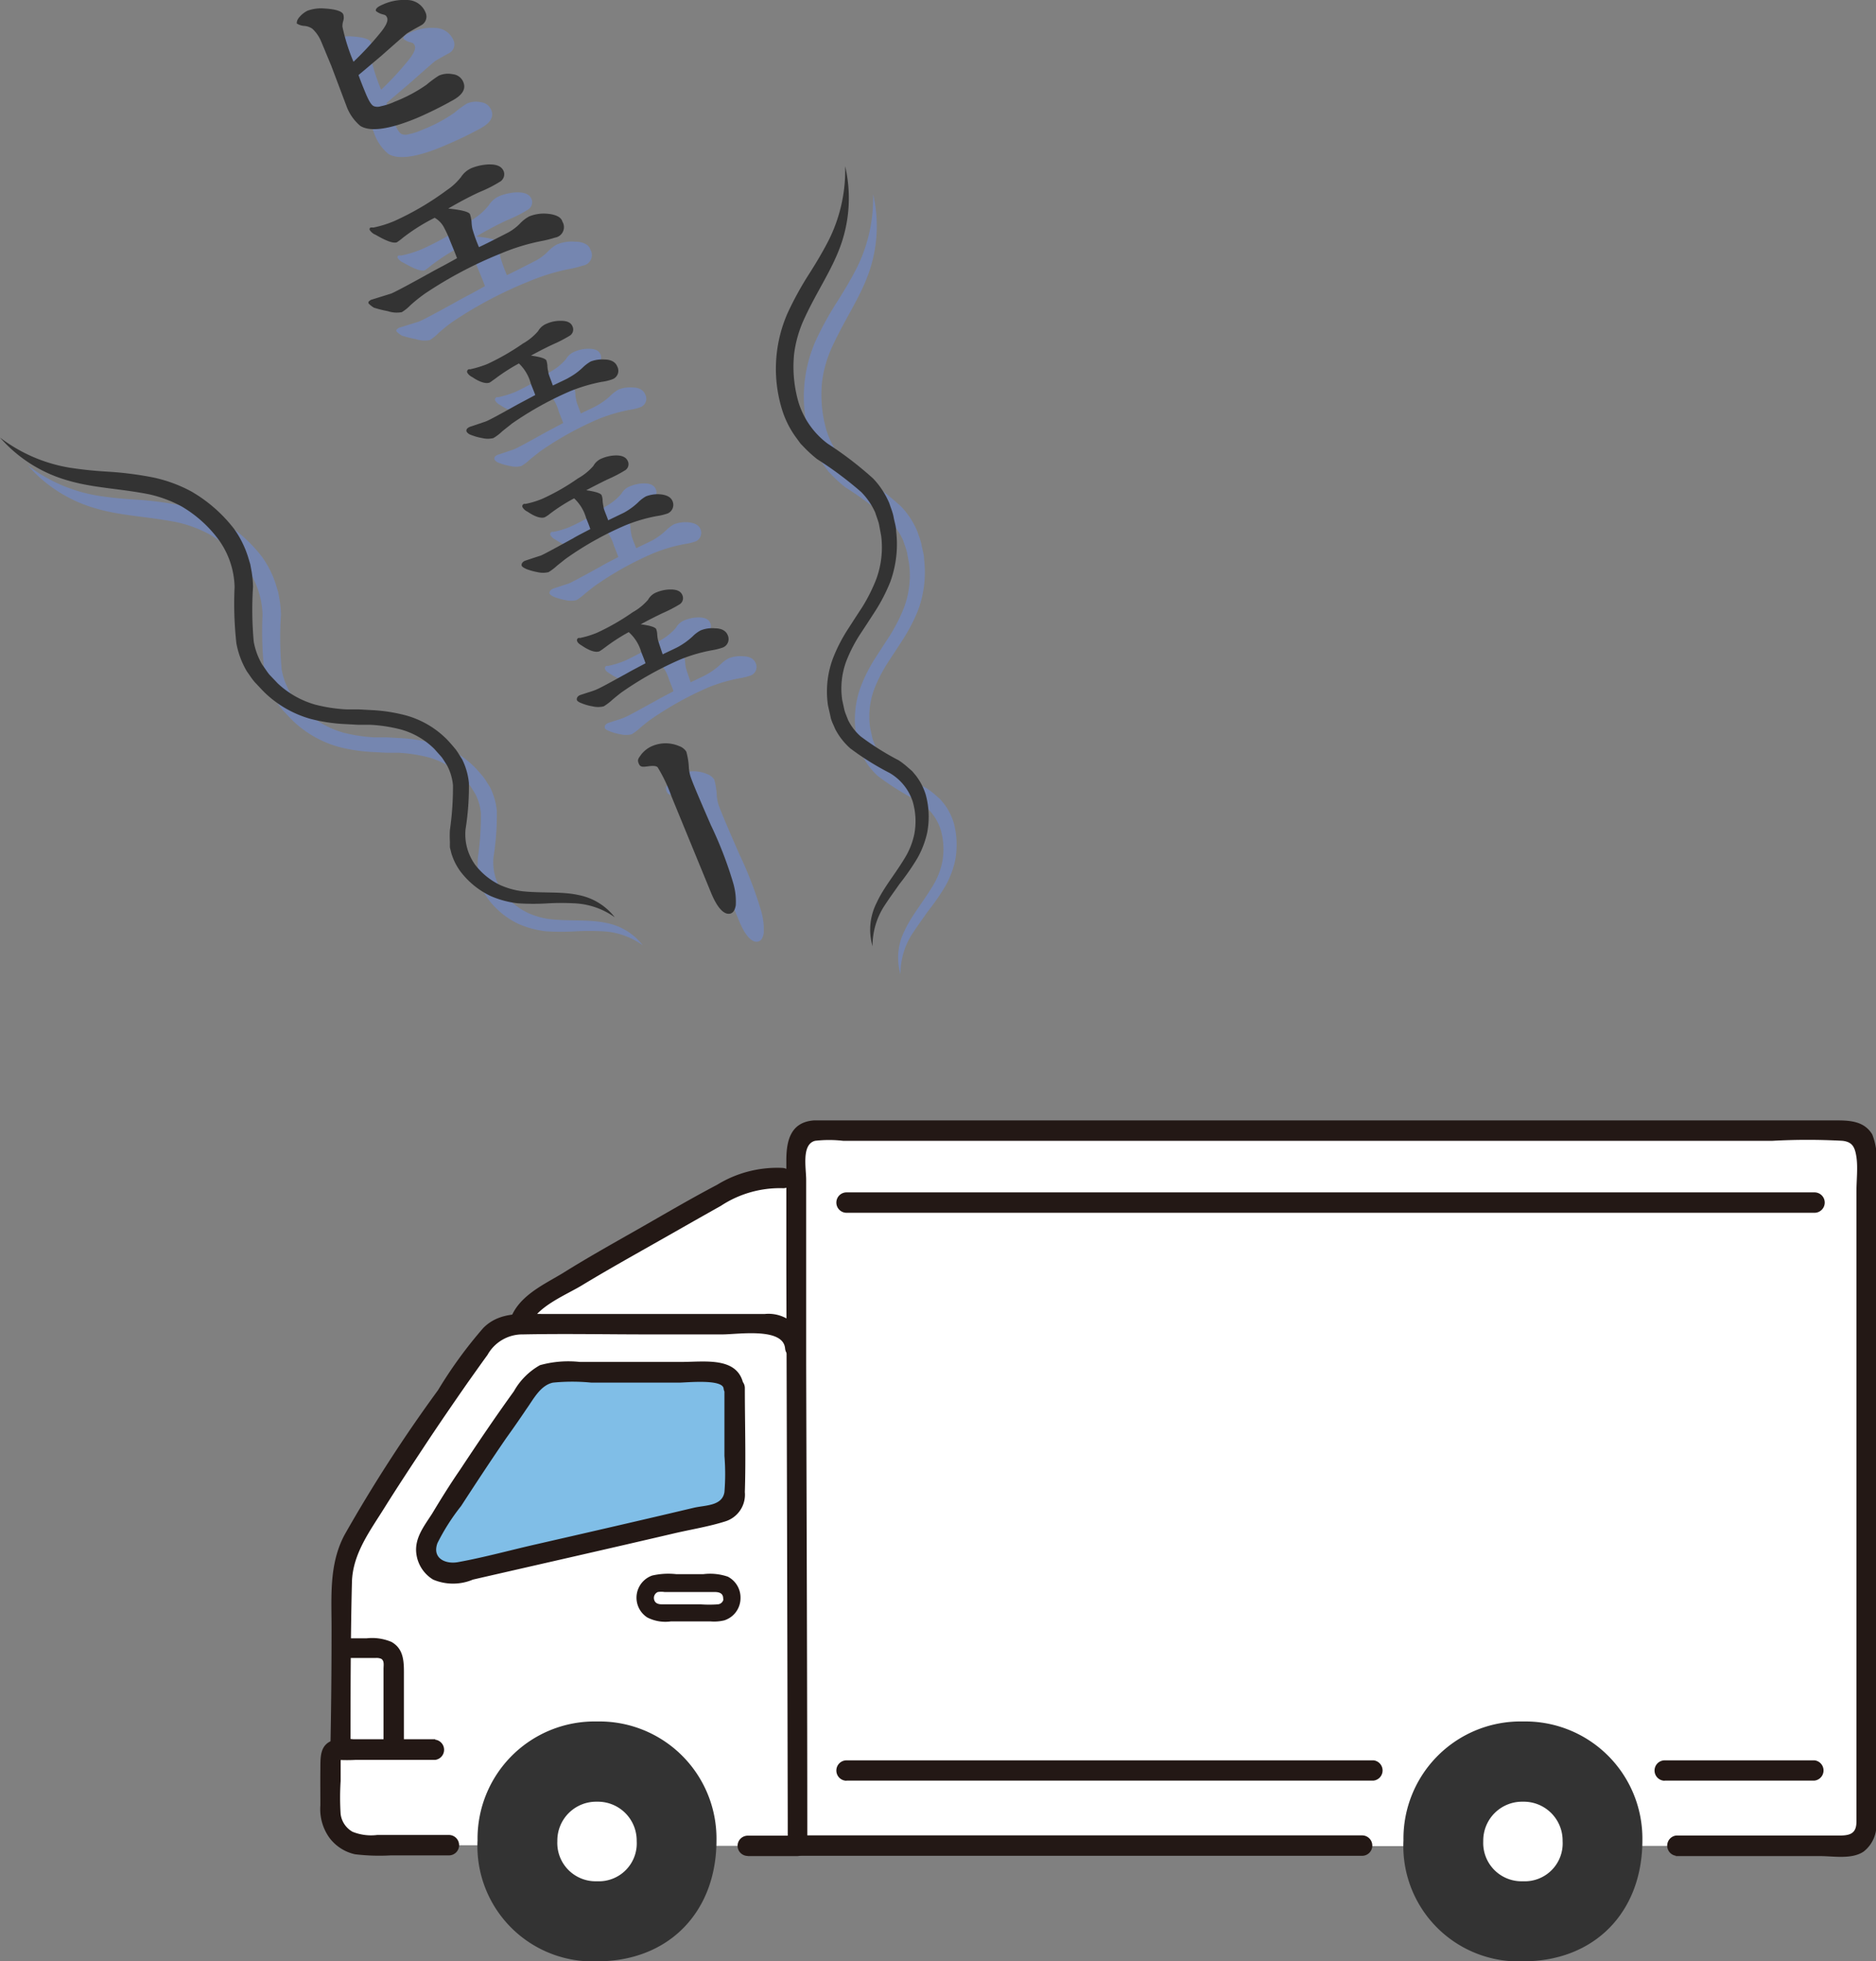
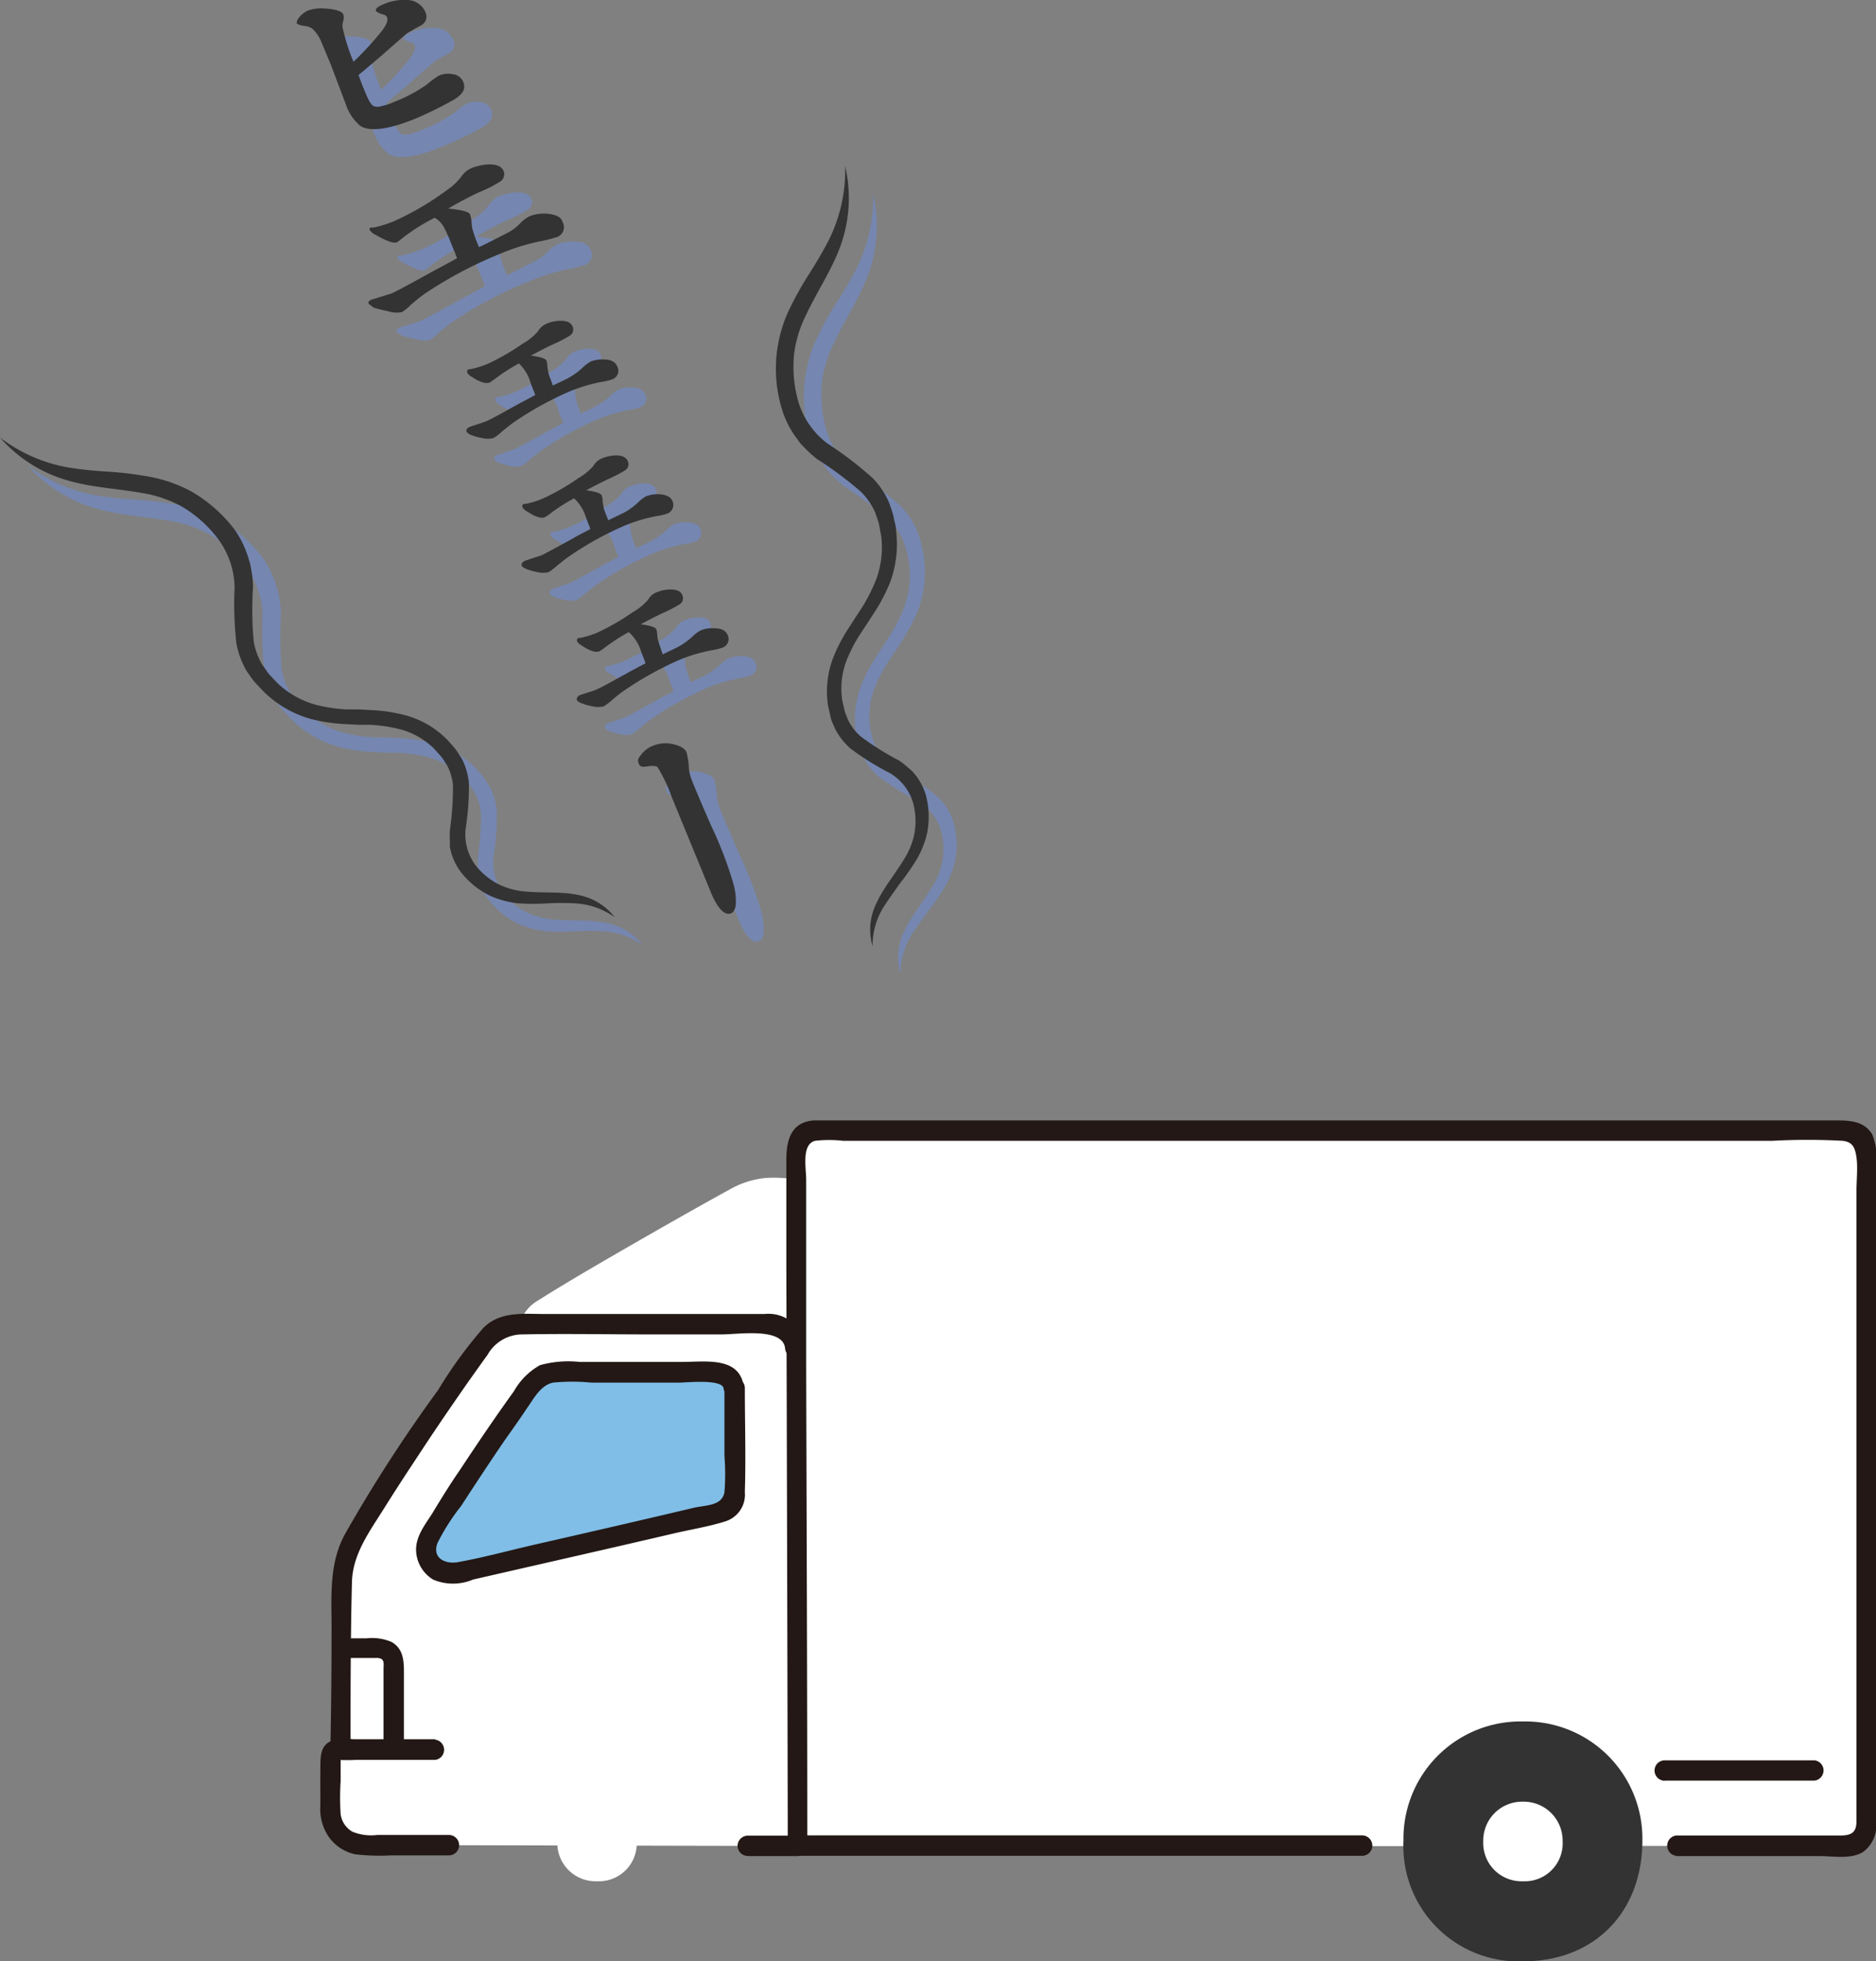
<svg xmlns="http://www.w3.org/2000/svg" width="134.27" height="140.31" viewBox="0 0 134.27 140.31">
  <rect x="0" y="0" width="134.27" height="140.31" fill="#808080" stroke="none" />
  <defs>
    <style>
      .cls-1 {
        fill: #fff;
      }

      .cls-2 {
        fill: #333;
      }

      .cls-3 {
        fill: #80bee7;
      }

      .cls-4 {
        fill: #231815;
      }

      .cls-5 {
        opacity: 0.7;
      }

      .cls-6 {
        fill: #7189c4;
      }
    </style>
  </defs>
  <g id="レイヤー_2" data-name="レイヤー 2">
    <g id="画像">
      <g>
        <g id="group">
          <path class="cls-1" d="M57,106.17c0-3.3,0-6.61,0-9.7h0a1.76,1.76,0,0,0-1.77-1.76H37a2.75,2.75,0,0,0-1.16.22,3.26,3.26,0,0,0-1.13,1c-2.61,3.54-6.88,9.87-9.23,13.85a6.45,6.45,0,0,0-1,3.15c0,3.85-.07,7.39-.1,12.21a.6.6,0,0,0-.7.6c0,1.05,0,2.25,0,3.79A2.44,2.44,0,0,0,26.06,132l6.06,0,21.4.05h3.53C57.05,129.5,57,117.83,57,106.17Z" />
          <path class="cls-1" d="M43,90.33c-1.86,1.08-3.48,2.06-4.5,2.71a2.79,2.79,0,0,0-1.3,1.66h18a1.76,1.76,0,0,1,1.77,1.76h0c0-4.81,0-9.12,0-12.13L56,84.27a9.15,9.15,0,0,0-1.2,0,6.43,6.43,0,0,0-2.57.82C49.54,86.56,46,88.59,43,90.33Z" />
          <path class="cls-1" d="M119.91,132.05h12.42a1.21,1.21,0,0,0,1.21-1.21c0-12.42-.06-37.59-.06-48.71a1.21,1.21,0,0,0-1.21-1.21l-74.13,0a1.21,1.21,0,0,0-1.22,1.22c0,9.31.13,45.22.13,49.93l40.38,0" />
          <path class="cls-2" d="M109,123.15a8.38,8.38,0,0,0-8.55,8.5,8.25,8.25,0,0,0,8.55,8.66c5.17,0,8.55-3.56,8.55-8.66A8.38,8.38,0,0,0,109,123.15Z" />
          <path class="cls-1" d="M109,128.89a2.78,2.78,0,0,0-2.84,2.82,2.74,2.74,0,0,0,2.84,2.87,2.71,2.71,0,0,0,2.84-2.87A2.78,2.78,0,0,0,109,128.89Z" />
-           <path class="cls-2" d="M42.73,123.15a8.38,8.38,0,0,0-8.55,8.5,8.25,8.25,0,0,0,8.55,8.66c5.17,0,8.55-3.56,8.55-8.66A8.38,8.38,0,0,0,42.73,123.15Z" />
          <path class="cls-1" d="M42.73,128.89a2.78,2.78,0,0,0-2.84,2.82,2.74,2.74,0,0,0,2.84,2.87,2.71,2.71,0,0,0,2.84-2.87A2.78,2.78,0,0,0,42.73,128.89Z" />
          <path class="cls-3" d="M52.52,99.3a1.15,1.15,0,0,0-1.15-1.14l-11.3,0a3,3,0,0,0-1.22.2,3,3,0,0,0-1.07,1c-1.77,2.39-4.69,6.76-7,10.49a1.77,1.77,0,0,0,1.89,2.67c6.13-1.41,14.07-3.2,19.07-4.41a1.09,1.09,0,0,0,.85-1.08C52.54,104.65,52.53,101.11,52.52,99.3Z" />
          <path class="cls-4" d="M25.09,125c0-3.94,0-7.9.1-11.84.06-2,1.27-3.61,2.29-5.24s1.93-3,2.92-4.5,2.07-3.07,3.13-4.59c.45-.63.9-1.27,1.36-1.9a2.86,2.86,0,0,1,2.55-1.47c3-.06,6,0,8.93,0H51.7c1.12,0,4.35-.52,4.49,1,.09.92,1.54.93,1.46,0A2.65,2.65,0,0,0,54.73,94c-1.53,0-3.07,0-4.61,0H39c-1.57,0-3.21-.21-4.41,1a31.64,31.64,0,0,0-3.24,4.45,106.21,106.21,0,0,0-6.69,10.35c-1.17,2.2-.91,4.62-.93,7q0,4.08-.08,8.15a.73.73,0,0,0,1.46,0Z" />
          <path class="cls-4" d="M53.25,99.3C53,97,50.52,97.43,48.77,97.43l-7.27,0a7.58,7.58,0,0,0-2.85.23,4.87,4.87,0,0,0-1.87,1.87c-1.33,1.84-2.6,3.72-3.85,5.61-.69,1-1.37,2.09-2,3.14-.57.89-1.28,1.76-1.13,2.88A2.53,2.53,0,0,0,31,113a3.66,3.66,0,0,0,2.85,0c4.84-1.11,9.67-2.2,14.5-3.33,1.18-.27,2.42-.47,3.58-.84a2,2,0,0,0,1.38-2.09c.08-2.47,0-5,0-7.44a.73.73,0,0,0-1.46,0c0,1.61,0,3.23,0,4.85a16,16,0,0,1,0,2.59c-.16,1-1.35.93-2.18,1.12-3.75.89-7.51,1.75-11.27,2.61-1.86.42-3.73.94-5.61,1.28-.91.17-1.88-.28-1.48-1.36A15.1,15.1,0,0,1,33,107.74c1.06-1.63,2.13-3.26,3.23-4.86q.72-1,1.44-2.07c.51-.71,1-1.71,1.91-1.9a14,14,0,0,1,2.75,0H48.6c.51,0,3.11-.28,3.19.42C51.9,100.22,53.36,100.23,53.25,99.3Z" />
          <path class="cls-4" d="M119.91,132.78h10.33c1,0,2.29.25,3.14-.32a2.38,2.38,0,0,0,.89-2.25v-5.38q0-13.47,0-27,0-6,0-12V83.52a4.62,4.62,0,0,0-.27-2.37c-.61-1-1.7-1-2.72-1h-71c-.68,0-1.37,0-2,0-1.69.11-2,1.44-2,2.86,0,2.57,0,5.15,0,7.72q.06,19.69.1,39.37v1.93a.74.74,0,0,0,.73.73l35.31,0h5.07a.73.73,0,0,0,0-1.46q-15.89,0-31.77,0H57.05l.73.73c0-11.49-.05-23-.08-34.47l0-9.54c0-1.2,0-2.41,0-3.62,0-.83-.35-2.54.64-2.79a8.74,8.74,0,0,1,2,0h66.53a45.78,45.78,0,0,1,5,0c.69.08.89.42,1,1.17s0,1.67,0,2.49c0,1.74,0,3.48,0,5.22q0,12.92,0,25.82c0,3.91,0,7.82,0,11.73v2.27c0,.83-.42,1-1.2,1h-11.7a.73.73,0,0,0,0,1.45Z" />
          <path class="cls-4" d="M53.52,132.78h3.54a.73.73,0,0,0,.73-.73.75.75,0,0,0-.73-.73H53.52a.73.73,0,0,0-.73.72.73.73,0,0,0,.73.73Z" />
          <path class="cls-4" d="M31.15,124.42H25.28a4.51,4.51,0,0,0-1.42.07c-1,.31-.92,1.26-.93,2.09s0,1.71,0,2.57a3.51,3.51,0,0,0,.64,2.31,3.12,3.12,0,0,0,1.84,1.19,14.7,14.7,0,0,0,2.57.08l4.15,0a.73.73,0,0,0,0-1.46H27a3.55,3.55,0,0,1-1.77-.23,1.71,1.71,0,0,1-.85-1.26,18.74,18.74,0,0,1,0-2.37c0-.32,0-.64,0-1V126a1.61,1.61,0,0,0,0-.22c.05,0-.11.16-.12.12a11.17,11.17,0,0,0,1.16,0h5.72a.73.73,0,0,0,0-1.45Z" />
-           <path class="cls-4" d="M53,114.27a1.68,1.68,0,0,0-.91-1.48,3.92,3.92,0,0,0-1.74-.18H48.39a5.16,5.16,0,0,0-1.71.1,1.68,1.68,0,0,0-.35,3,2.84,2.84,0,0,0,1.7.28h2.8a3.16,3.16,0,0,0,1-.07,1.67,1.67,0,0,0,1.17-1.6.61.61,0,0,0-1.21,0,.45.45,0,0,1-.4.45,8.82,8.82,0,0,1-1.26,0H47.4c-.27,0-.53-.06-.59-.37a.46.46,0,0,1,.27-.51,1.6,1.6,0,0,1,.49,0h3.59c.3,0,.59.08.6.44A.61.61,0,0,0,53,114.27Z" />
-           <path class="cls-4" d="M60.59,127.38H98.31a.73.73,0,0,0,0-1.45l-32.43,0H60.59a.73.73,0,0,0,0,1.46Z" />
-           <path class="cls-4" d="M60.59,86.76h69.28a.73.73,0,0,0,0-1.46H60.59a.73.73,0,0,0,0,1.46Z" />
          <path class="cls-4" d="M119.15,127.38h10.72a.73.73,0,0,0,0-1.45l-10.72,0a.73.73,0,0,0,0,1.46Z" />
          <path class="cls-4" d="M24.63,118.61h2.24a.85.85,0,0,1,.42.06c.23.15.16.46.16.72V125a.73.73,0,0,0,1.46,0v-5c0-1,.06-2-.89-2.54a3.55,3.55,0,0,0-1.77-.26l-1.62,0a.73.73,0,0,0,0,1.46Z" />
-           <path class="cls-4" d="M37.87,94.92c.42-1.39,2.56-2.24,3.73-2.94,1.65-1,3.32-1.94,5-2.89s3.34-1.9,5-2.83A7.68,7.68,0,0,1,56,85c.94.06.94-1.39,0-1.45a8.23,8.23,0,0,0-4.68,1.21c-1.91,1-3.82,2.13-5.72,3.21S42,90,40.26,91.09c-1.47.88-3.26,1.68-3.79,3.45a.73.73,0,0,0,1.4.38Z" />
        </g>
        <g>
          <g class="cls-5">
            <path class="cls-6" d="M27.78,11a3.39,3.39,0,0,1-1-1.46L25.7,6.68C25.32,5.77,25.09,5.21,25,5a2.63,2.63,0,0,0-.65-1,1.21,1.21,0,0,0-.63-.2,1.16,1.16,0,0,1-.48-.17c0-.09,0-.25.21-.48A1.86,1.86,0,0,1,24,2.77a2.85,2.85,0,0,1,1.24-.16c.79.05,1.22.2,1.31.42a.79.79,0,0,1,0,.46,1.18,1.18,0,0,0-.06.42,13.68,13.68,0,0,0,.79,2.51,21.84,21.84,0,0,0,2-2.17c.35-.45.5-.79.4-1s-.17-.17-.43-.26a1.22,1.22,0,0,1-.36-.2c-.06-.15.11-.31.5-.47A3.63,3.63,0,0,1,31.12,2a1.43,1.43,0,0,1,1.34.89.7.7,0,0,1-.3.9c-.34.19-.68.37-1,.57-.1.06-.74.63-1.91,1.66L27.66,7.37c.17.48.34.89.5,1.28.24.58.43.89.61.95a.76.76,0,0,0,.49,0,4.4,4.4,0,0,0,1-.33,10.78,10.78,0,0,0,2.27-1.21,7.73,7.73,0,0,1,.88-.65,1.64,1.64,0,0,1,1-.1.9.9,0,0,1,.75.56c.21.5-.07.94-.8,1.33a27.06,27.06,0,0,1-2.57,1.23C29.81,11.28,28.46,11.44,27.78,11Z" />
            <path class="cls-6" d="M41.72,19a8,8,0,0,1-1,.25,14.72,14.72,0,0,0-2.86.88A29.36,29.36,0,0,0,32.42,23a11.33,11.33,0,0,0-1.05.84,3,3,0,0,1-.61.49,2,2,0,0,1-1-.07,8.4,8.4,0,0,1-1-.25,1.94,1.94,0,0,1-.38-.3.14.14,0,0,1,.06-.18.41.41,0,0,1,.21-.11L30,23c.37-.16,1.38-.7,3.07-1.64.36-.19.91-.48,1.64-.89-.1-.28-.27-.69-.5-1.25a8.26,8.26,0,0,0-.46-1,1.7,1.7,0,0,0-.64-.64,13.7,13.7,0,0,0-2.25,1.41,4.46,4.46,0,0,1-.45.34c-.24.1-.75-.08-1.52-.53a.9.9,0,0,1-.43-.35.13.13,0,0,1,.06-.17.77.77,0,0,1,.2,0,7.84,7.84,0,0,0,1.51-.47A20.46,20.46,0,0,0,34,15.59a4.3,4.3,0,0,0,1-.93,1.73,1.73,0,0,1,.76-.64A3.81,3.81,0,0,1,37,13.76c.56,0,.9.13,1.05.49a.62.62,0,0,1-.22.72,9.53,9.53,0,0,1-1.51.77c-.59.27-1.35.66-2.24,1.18,1,.1,1.49.24,1.56.41a2.52,2.52,0,0,1,.11.54,3,3,0,0,0,.06.5,10.75,10.75,0,0,0,.47,1.31c.46-.21,1.1-.54,2-1a3.62,3.62,0,0,0,.92-.67,2.53,2.53,0,0,1,.68-.53,2.79,2.79,0,0,1,1.29-.19c.59,0,1,.24,1.08.56A.76.76,0,0,1,41.72,19Z" />
            <path class="cls-6" d="M45.84,29.13a3.78,3.78,0,0,1-.79.19,12.11,12.11,0,0,0-2.23.66,23.57,23.57,0,0,0-4.19,2.33l-.69.55a3.18,3.18,0,0,1-.63.48,1.65,1.65,0,0,1-.79,0,3.9,3.9,0,0,1-.79-.22.61.61,0,0,1-.33-.23q-.09-.22.24-.36l.57-.19.56-.19c.3-.12,1.06-.54,2.3-1.23l1.24-.66c-.08-.23-.19-.49-.31-.79A3.11,3.11,0,0,0,39.14,28a13.58,13.58,0,0,0-1.71,1.1c-.2.14-.33.24-.39.27-.24.09-.66,0-1.25-.4a.79.79,0,0,1-.35-.32.18.18,0,0,1,.1-.23.19.19,0,0,1,.1,0,7.67,7.67,0,0,0,1.22-.37,16.8,16.8,0,0,0,2.56-1.47,4,4,0,0,0,1.09-.89,1.24,1.24,0,0,1,.63-.54,2.43,2.43,0,0,1,1-.2c.46,0,.73.13.84.41a.52.52,0,0,1-.21.66,9.85,9.85,0,0,1-1.18.61c-.39.18-.93.45-1.59.81.67.09,1,.2,1.1.33a1.55,1.55,0,0,1,.08.4,1.6,1.6,0,0,0,.06.41c0,.18.16.51.33,1,.6-.29,1-.47,1.14-.56a4.63,4.63,0,0,0,1-.73,2.88,2.88,0,0,1,.57-.43,2.31,2.31,0,0,1,1-.14c.47,0,.78.2.89.48A.65.65,0,0,1,45.84,29.13Z" />
            <path class="cls-6" d="M49.79,38.73a4,4,0,0,1-.79.19,11.48,11.48,0,0,0-2.24.66,22.9,22.9,0,0,0-4.18,2.33c-.08.05-.31.24-.69.54a3.94,3.94,0,0,1-.63.48,1.74,1.74,0,0,1-.79,0,4.43,4.43,0,0,1-.79-.22c-.18-.08-.31-.16-.34-.24s0-.26.25-.36l.57-.19.56-.18c.29-.13,1.06-.55,2.3-1.23.26-.16.68-.37,1.23-.66-.07-.23-.18-.49-.3-.79a3.05,3.05,0,0,0-.86-1.41,12.78,12.78,0,0,0-1.71,1.09A2.52,2.52,0,0,1,41,39c-.24.1-.67,0-1.25-.4a.78.78,0,0,1-.35-.31.17.17,0,0,1,.1-.24.19.19,0,0,1,.1,0,6.24,6.24,0,0,0,1.22-.37,15.75,15.75,0,0,0,2.55-1.46,4.11,4.11,0,0,0,1.1-.89,1.18,1.18,0,0,1,.62-.54,2.67,2.67,0,0,1,1-.21c.46,0,.73.14.85.42a.51.51,0,0,1-.21.65,9.73,9.73,0,0,1-1.19.62c-.38.18-.92.45-1.58.8.67.1,1,.21,1.09.34a1,1,0,0,1,.08.4,2.45,2.45,0,0,0,.06.41c0,.18.16.5.34,1l1.14-.55a4.88,4.88,0,0,0,1-.73,2.54,2.54,0,0,1,.56-.43,2.33,2.33,0,0,1,1-.15q.72.06.9.48A.67.67,0,0,1,49.79,38.73Z" />
            <path class="cls-6" d="M53.74,48.32a4.54,4.54,0,0,1-.8.2,11.58,11.58,0,0,0-2.23.65,23.8,23.8,0,0,0-4.18,2.33c-.09.06-.32.24-.69.55a3.94,3.94,0,0,1-.63.48,1.69,1.69,0,0,1-.8,0,3.6,3.6,0,0,1-.78-.22c-.19-.07-.31-.15-.34-.23s0-.27.24-.36l.58-.19a5.44,5.44,0,0,0,.55-.19c.3-.12,1.06-.54,2.31-1.23.26-.15.67-.36,1.23-.66-.07-.23-.18-.49-.3-.79A3,3,0,0,0,47,47.22a13.5,13.5,0,0,0-1.7,1.1c-.2.15-.34.24-.39.27-.25.1-.67,0-1.26-.4-.2-.12-.31-.22-.34-.32a.17.17,0,0,1,.09-.23.2.2,0,0,1,.11,0,6.66,6.66,0,0,0,1.21-.37,16.33,16.33,0,0,0,2.56-1.47,4.11,4.11,0,0,0,1.1-.89,1.18,1.18,0,0,1,.62-.54,2.66,2.66,0,0,1,1-.2c.46,0,.73.13.84.41a.52.52,0,0,1-.21.66,9.85,9.85,0,0,1-1.18.61c-.38.18-.93.45-1.59.81.68.09,1,.2,1.1.33a1.29,1.29,0,0,1,.08.41,2.65,2.65,0,0,0,.06.41c.05.17.16.5.33,1,.6-.29,1-.47,1.15-.56a5.15,5.15,0,0,0,1-.73,2.39,2.39,0,0,1,.56-.42,2.2,2.2,0,0,1,1.05-.15c.48,0,.78.2.89.48A.65.65,0,0,1,53.74,48.32Z" />
            <path class="cls-6" d="M51.3,56.86a2.77,2.77,0,0,0,.17.83c.27.72.75,1.82,1.41,3.34a27.78,27.78,0,0,1,1.6,4.15,4.69,4.69,0,0,1,.18,1.59c-.06.33-.18.52-.37.58-.43.13-.92-.34-1.38-1.44L50.07,59a11.19,11.19,0,0,0-1-2.11c-.11-.11-.35-.12-.76-.06s-.52,0-.61-.25,0-.33.19-.6a2,2,0,0,1,.79-.61,2.46,2.46,0,0,1,1.92,0,1,1,0,0,1,.52.4A4.88,4.88,0,0,1,51.3,56.86Z" />
            <path class="cls-6" d="M62.49,13.89a11.18,11.18,0,0,1-1.18,5.3c-.39.76-.83,1.51-1.35,2.33a23.26,23.26,0,0,0-1.59,2.88,9.89,9.89,0,0,0-.4,6.89,6.75,6.75,0,0,0,1,2l.33.45.38.39a9.07,9.07,0,0,0,.81.72,25.81,25.81,0,0,1,3.15,2.35,5,5,0,0,1,1,1.46c.09.29.2.55.27.83l.16.86a6.6,6.6,0,0,1-.35,3.07,12.13,12.13,0,0,1-1,2l-.49.75-.49.76a11.52,11.52,0,0,0-1.14,2.21,6.77,6.77,0,0,0-.34,3.32c.06.28.13.56.19.85s.21.55.32.83a4.81,4.81,0,0,0,1.09,1.4,19.63,19.63,0,0,0,2.82,1.76,3.68,3.68,0,0,1,1.65,2.06,5,5,0,0,1,.11,2.31,5.41,5.41,0,0,1-.58,1.54c-.74,1.27-1.62,2.28-2.11,3.36a4.24,4.24,0,0,0-.3,3.12,5.25,5.25,0,0,1,.92-3c.3-.46.64-.92,1-1.44a17.08,17.08,0,0,0,1.28-1.84,6.58,6.58,0,0,0,.71-1.84,6,6,0,0,0-.1-2.71,4.32,4.32,0,0,0-.71-1.38l-.26-.31-.31-.27a5.52,5.52,0,0,0-.66-.51,19.18,19.18,0,0,1-2.72-1.71,3.75,3.75,0,0,1-.9-1.17c-.09-.24-.19-.46-.26-.7l-.16-.73a5.63,5.63,0,0,1,.29-2.78,10.63,10.63,0,0,1,1-1.94l.48-.73.5-.77a12.52,12.52,0,0,0,1.18-2.26A7.88,7.88,0,0,0,66.14,40c0-.33-.12-.66-.18-1s-.2-.66-.31-1a5.84,5.84,0,0,0-1.16-1.77,25.59,25.59,0,0,0-3.25-2.49,5.83,5.83,0,0,1-2.1-3,9.12,9.12,0,0,1-.3-3.45,8.56,8.56,0,0,1,.66-2.35c.9-2,2-3.54,2.65-5.33A10.06,10.06,0,0,0,62.49,13.89Z" />
            <path class="cls-6" d="M2,33.3a11.25,11.25,0,0,0,5,2.16c.84.13,1.7.22,2.68.28a24.42,24.42,0,0,1,3.25.41,10.2,10.2,0,0,1,2.75,1,10.47,10.47,0,0,1,3.07,2.68,7.06,7.06,0,0,1,1,2l.16.53.1.54a7.74,7.74,0,0,1,.1,1.07,25.41,25.41,0,0,0,.05,3.93,5,5,0,0,0,.61,1.65c.18.24.33.49.51.71l.6.63a6.51,6.51,0,0,0,2.69,1.52,11.31,11.31,0,0,0,2.24.34l.89,0,.91.05a11.76,11.76,0,0,1,2.45.38A6.61,6.61,0,0,1,34,54.91c.2.21.39.43.58.66s.32.49.49.74a4.82,4.82,0,0,1,.49,1.7,19.27,19.27,0,0,1-.24,3.32,3.72,3.72,0,0,0,.7,2.55,4.94,4.94,0,0,0,1.79,1.44,5.56,5.56,0,0,0,1.6.44c1.46.15,2.79,0,4,.27A4.31,4.31,0,0,1,46,67.62a5.37,5.37,0,0,0-2.93-1,17.77,17.77,0,0,0-1.79,0,17.12,17.12,0,0,1-2.23,0,6.91,6.91,0,0,1-1.91-.51A5.85,5.85,0,0,1,35,64.4a4.18,4.18,0,0,1-.7-1.38l-.1-.4,0-.41a7.61,7.61,0,0,1,0-.83,21.3,21.3,0,0,0,.22-3.21A3.78,3.78,0,0,0,34,56.76c-.14-.21-.26-.43-.41-.62l-.5-.56a5.48,5.48,0,0,0-2.42-1.4,11,11,0,0,0-2.16-.33l-.88,0-.91-.05a12,12,0,0,1-2.52-.38A7.78,7.78,0,0,1,21,51.6c-.24-.23-.46-.48-.7-.73s-.42-.55-.63-.84a6.1,6.1,0,0,1-.75-2A25.75,25.75,0,0,1,18.79,44a6,6,0,0,0-1.2-3.47A8.89,8.89,0,0,0,15,38.23a9,9,0,0,0-2.29-.86c-2.13-.43-4-.45-5.86-1A10.1,10.1,0,0,1,2,33.3Z" />
          </g>
          <g>
            <g>
              <path class="cls-2" d="M25.78,9a3.39,3.39,0,0,1-1-1.46L23.7,4.68C23.32,3.77,23.09,3.21,23,3a2.63,2.63,0,0,0-.65-.95,1.21,1.21,0,0,0-.63-.2,1.16,1.16,0,0,1-.48-.17c0-.09,0-.25.21-.48A1.86,1.86,0,0,1,22,.77,2.85,2.85,0,0,1,23.26.61c.79.05,1.22.2,1.31.42a.79.79,0,0,1,0,.46,1.18,1.18,0,0,0-.06.42,13.68,13.68,0,0,0,.79,2.51,21.84,21.84,0,0,0,2-2.17c.35-.45.5-.79.4-1s-.17-.17-.43-.26a1.22,1.22,0,0,1-.36-.2c-.06-.15.11-.31.5-.47A3.63,3.63,0,0,1,29.12,0,1.43,1.43,0,0,1,30.46.9a.7.7,0,0,1-.3.9c-.34.19-.68.37-1,.57-.1.06-.74.63-1.91,1.66L25.66,5.37c.17.48.34.89.5,1.28.24.58.43.89.61.95a.76.76,0,0,0,.49,0,4.4,4.4,0,0,0,1-.33,10.78,10.78,0,0,0,2.27-1.21,7.73,7.73,0,0,1,.88-.65,1.64,1.64,0,0,1,1-.1.9.9,0,0,1,.75.56c.21.5-.07.94-.8,1.33A27.06,27.06,0,0,1,29.8,8.46C27.81,9.28,26.46,9.44,25.78,9Z" />
              <path class="cls-2" d="M39.72,17a8,8,0,0,1-1,.25,14.72,14.72,0,0,0-2.86.88A29.36,29.36,0,0,0,30.42,21a11.33,11.33,0,0,0-1.05.84,3,3,0,0,1-.61.49,2,2,0,0,1-1-.07,8.4,8.4,0,0,1-1-.25,1.94,1.94,0,0,1-.38-.3.14.14,0,0,1,.06-.18.41.41,0,0,1,.21-.11L28,21c.37-.16,1.38-.7,3.07-1.64.36-.19.91-.48,1.64-.89-.1-.28-.27-.69-.5-1.25a8.26,8.26,0,0,0-.46-1,1.7,1.7,0,0,0-.64-.64,13.7,13.7,0,0,0-2.25,1.41,4.46,4.46,0,0,1-.45.34c-.24.1-.75-.08-1.52-.53a.9.9,0,0,1-.43-.35.13.13,0,0,1,.06-.17.77.77,0,0,1,.2,0,7.84,7.84,0,0,0,1.51-.47A20.46,20.46,0,0,0,32,13.59a4.3,4.3,0,0,0,1-.93,1.73,1.73,0,0,1,.76-.64A3.81,3.81,0,0,1,35,11.76c.56,0,.9.13,1.05.49a.62.62,0,0,1-.22.72,9.53,9.53,0,0,1-1.51.77c-.59.27-1.35.66-2.24,1.18,1,.1,1.49.24,1.56.41a2.52,2.52,0,0,1,.11.54,3,3,0,0,0,.06.5,10.75,10.75,0,0,0,.47,1.31c.46-.21,1.1-.54,2-1a3.62,3.62,0,0,0,.92-.67,2.53,2.53,0,0,1,.68-.53,2.79,2.79,0,0,1,1.29-.19c.59.05,1,.24,1.08.56A.76.76,0,0,1,39.72,17Z" />
              <path class="cls-2" d="M43.84,27.13a3.78,3.78,0,0,1-.79.19,12.11,12.11,0,0,0-2.23.66,23.57,23.57,0,0,0-4.19,2.33l-.69.55a3.18,3.18,0,0,1-.63.48,1.65,1.65,0,0,1-.79,0,3.9,3.9,0,0,1-.79-.22.61.61,0,0,1-.33-.23q-.09-.22.24-.36l.57-.19.56-.19c.3-.12,1.06-.54,2.3-1.23l1.24-.66c-.08-.23-.19-.49-.31-.79A3.11,3.11,0,0,0,37.14,26a13.58,13.58,0,0,0-1.71,1.1c-.2.14-.33.24-.39.27-.24.09-.66,0-1.25-.4a.79.79,0,0,1-.35-.32.18.18,0,0,1,.1-.23.19.19,0,0,1,.1,0,7.67,7.67,0,0,0,1.22-.37,16.8,16.8,0,0,0,2.56-1.47,4,4,0,0,0,1.09-.89,1.24,1.24,0,0,1,.63-.54,2.43,2.43,0,0,1,1-.2c.46,0,.73.13.84.41a.52.52,0,0,1-.21.66,9.85,9.85,0,0,1-1.18.61c-.39.18-.93.45-1.59.81.67.09,1,.2,1.1.33a1.55,1.55,0,0,1,.08.4,1.6,1.6,0,0,0,.06.41c0,.18.16.51.33,1,.6-.29,1-.47,1.14-.56a4.63,4.63,0,0,0,1-.73,2.88,2.88,0,0,1,.57-.43,2.31,2.31,0,0,1,1-.14c.47,0,.78.2.89.48A.65.65,0,0,1,43.84,27.13Z" />
              <path class="cls-2" d="M47.79,36.73a4,4,0,0,1-.79.19,11.48,11.48,0,0,0-2.24.66,22.9,22.9,0,0,0-4.18,2.33c-.08.05-.31.24-.69.54a3.94,3.94,0,0,1-.63.48,1.74,1.74,0,0,1-.79,0,4.43,4.43,0,0,1-.79-.22c-.18-.08-.31-.16-.34-.24s0-.26.25-.36l.57-.19.56-.18c.29-.13,1.06-.55,2.3-1.23.26-.16.68-.37,1.23-.66-.07-.23-.18-.49-.3-.79a3.05,3.05,0,0,0-.86-1.41,12.78,12.78,0,0,0-1.71,1.09A2.52,2.52,0,0,1,39,37c-.24.1-.67,0-1.25-.4a.78.78,0,0,1-.35-.31.17.17,0,0,1,.1-.24.19.19,0,0,1,.1,0,6.24,6.24,0,0,0,1.22-.37,15.75,15.75,0,0,0,2.55-1.46,4.11,4.11,0,0,0,1.1-.89,1.18,1.18,0,0,1,.62-.54,2.67,2.67,0,0,1,1-.21c.46,0,.73.14.85.42a.51.51,0,0,1-.21.65,9.73,9.73,0,0,1-1.19.62c-.38.18-.92.45-1.58.8.67.1,1,.21,1.09.34a1,1,0,0,1,.08.4,2.45,2.45,0,0,0,.06.41c0,.18.16.5.34,1l1.14-.55a4.88,4.88,0,0,0,1-.73,2.54,2.54,0,0,1,.56-.43,2.33,2.33,0,0,1,1-.15q.72.06.9.48A.67.67,0,0,1,47.79,36.73Z" />
              <path class="cls-2" d="M51.74,46.32a4.54,4.54,0,0,1-.8.2,11.58,11.58,0,0,0-2.23.65,23.8,23.8,0,0,0-4.18,2.33c-.09.06-.32.24-.69.55a3.94,3.94,0,0,1-.63.48,1.69,1.69,0,0,1-.8,0,3.6,3.6,0,0,1-.78-.22c-.19-.07-.31-.15-.34-.23s0-.27.24-.36l.58-.19a5.44,5.44,0,0,0,.55-.19c.3-.12,1.06-.54,2.31-1.23.26-.15.67-.36,1.23-.66-.07-.23-.18-.49-.3-.79A3,3,0,0,0,45,45.22a13.5,13.5,0,0,0-1.7,1.1c-.2.15-.34.24-.39.27-.25.1-.67,0-1.26-.4-.2-.12-.31-.22-.34-.32a.17.17,0,0,1,.09-.23.2.2,0,0,1,.11,0,6.66,6.66,0,0,0,1.21-.37,16.33,16.33,0,0,0,2.56-1.47,4.11,4.11,0,0,0,1.1-.89,1.18,1.18,0,0,1,.62-.54,2.66,2.66,0,0,1,1-.2c.46,0,.73.13.84.41a.52.52,0,0,1-.21.66,9.85,9.85,0,0,1-1.18.61c-.38.18-.93.45-1.59.81.68.09,1,.2,1.1.33a1.29,1.29,0,0,1,.08.41,2.65,2.65,0,0,0,.06.41c.05.17.16.5.33,1,.6-.29,1-.47,1.15-.56a5.15,5.15,0,0,0,1-.73,2.39,2.39,0,0,1,.56-.42,2.2,2.2,0,0,1,1.05-.15c.48,0,.78.2.89.48A.65.65,0,0,1,51.74,46.32Z" />
              <path class="cls-2" d="M49.3,54.86a2.77,2.77,0,0,0,.17.83c.27.72.75,1.82,1.41,3.34a27.78,27.78,0,0,1,1.6,4.15,4.69,4.69,0,0,1,.18,1.59c-.06.33-.18.52-.37.58-.43.13-.92-.34-1.38-1.44L48.07,57a11.19,11.19,0,0,0-1-2.11c-.11-.11-.35-.12-.76-.06s-.52,0-.61-.25,0-.33.19-.6a2,2,0,0,1,.79-.61,2.46,2.46,0,0,1,1.92,0,1,1,0,0,1,.52.4A4.88,4.88,0,0,1,49.3,54.86Z" />
            </g>
            <path class="cls-2" d="M60.49,11.89a11.18,11.18,0,0,1-1.18,5.3c-.39.76-.83,1.51-1.35,2.33a23.26,23.26,0,0,0-1.59,2.88,9.89,9.89,0,0,0-.4,6.89,6.75,6.75,0,0,0,1,2l.33.45.38.39a9.07,9.07,0,0,0,.81.72,25.81,25.81,0,0,1,3.15,2.35,5,5,0,0,1,1,1.46c.09.29.2.55.27.83l.16.86a6.6,6.6,0,0,1-.35,3.07,12.13,12.13,0,0,1-1,2l-.49.75-.49.76a11.52,11.52,0,0,0-1.14,2.21,6.77,6.77,0,0,0-.34,3.32c.06.28.13.56.19.85s.21.55.32.83a4.81,4.81,0,0,0,1.09,1.4,19.63,19.63,0,0,0,2.82,1.76,3.68,3.68,0,0,1,1.65,2.06,5,5,0,0,1,.11,2.31,5.41,5.41,0,0,1-.58,1.54c-.74,1.27-1.62,2.28-2.11,3.36a4.24,4.24,0,0,0-.3,3.12,5.25,5.25,0,0,1,.92-3c.3-.46.64-.92,1-1.44a17.08,17.08,0,0,0,1.28-1.84,6.58,6.58,0,0,0,.71-1.84,6,6,0,0,0-.1-2.71,4.32,4.32,0,0,0-.71-1.38l-.26-.31-.31-.27a5.52,5.52,0,0,0-.66-.51,19.18,19.18,0,0,1-2.72-1.71,3.75,3.75,0,0,1-.9-1.17c-.09-.24-.19-.46-.26-.7l-.16-.73a5.63,5.63,0,0,1,.29-2.78,10.63,10.63,0,0,1,1-1.94l.48-.73.5-.77a12.52,12.52,0,0,0,1.18-2.26A7.88,7.88,0,0,0,64.14,38c0-.33-.12-.66-.18-1s-.2-.66-.31-1a5.84,5.84,0,0,0-1.16-1.77,25.59,25.59,0,0,0-3.25-2.49,5.83,5.83,0,0,1-2.1-3,9.12,9.12,0,0,1-.3-3.45,8.56,8.56,0,0,1,.66-2.35c.9-2,2-3.54,2.65-5.33A10.06,10.06,0,0,0,60.49,11.89Z" />
            <path class="cls-2" d="M0,31.3a11.25,11.25,0,0,0,5,2.16c.84.13,1.7.22,2.68.28a24.42,24.42,0,0,1,3.25.41,10.2,10.2,0,0,1,2.75,1,10.47,10.47,0,0,1,3.07,2.68,7.06,7.06,0,0,1,1,2l.16.53.1.54a7.74,7.74,0,0,1,.1,1.07,25.41,25.41,0,0,0,.05,3.93,5,5,0,0,0,.61,1.65c.18.24.33.49.51.71l.6.63a6.51,6.51,0,0,0,2.69,1.52,11.31,11.31,0,0,0,2.24.34l.89,0,.91.05a11.76,11.76,0,0,1,2.45.38A6.61,6.61,0,0,1,32,52.91c.2.21.39.43.58.66s.32.49.49.74a4.82,4.82,0,0,1,.49,1.7,19.27,19.27,0,0,1-.24,3.32,3.72,3.72,0,0,0,.7,2.55,4.94,4.94,0,0,0,1.79,1.44,5.56,5.56,0,0,0,1.6.44c1.46.15,2.79,0,4,.27A4.31,4.31,0,0,1,44,65.62a5.37,5.37,0,0,0-2.93-1,17.77,17.77,0,0,0-1.79,0,17.12,17.12,0,0,1-2.23,0,6.91,6.91,0,0,1-1.91-.51A5.85,5.85,0,0,1,33,62.4a4.18,4.18,0,0,1-.7-1.38l-.1-.4,0-.41a7.61,7.61,0,0,1,0-.83,21.3,21.3,0,0,0,.22-3.21A3.78,3.78,0,0,0,32,54.76c-.14-.21-.26-.43-.41-.62l-.5-.56a5.48,5.48,0,0,0-2.42-1.4,11,11,0,0,0-2.16-.33l-.88,0-.91-.05a12,12,0,0,1-2.52-.38A7.78,7.78,0,0,1,19,49.6c-.24-.23-.46-.48-.7-.73s-.42-.55-.63-.84a6.1,6.1,0,0,1-.75-2A25.75,25.75,0,0,1,16.79,42a6,6,0,0,0-1.2-3.47A8.89,8.89,0,0,0,13,36.23a9,9,0,0,0-2.29-.86c-2.13-.43-4-.45-5.86-1A10.1,10.1,0,0,1,0,31.3Z" />
          </g>
        </g>
      </g>
    </g>
  </g>
</svg>